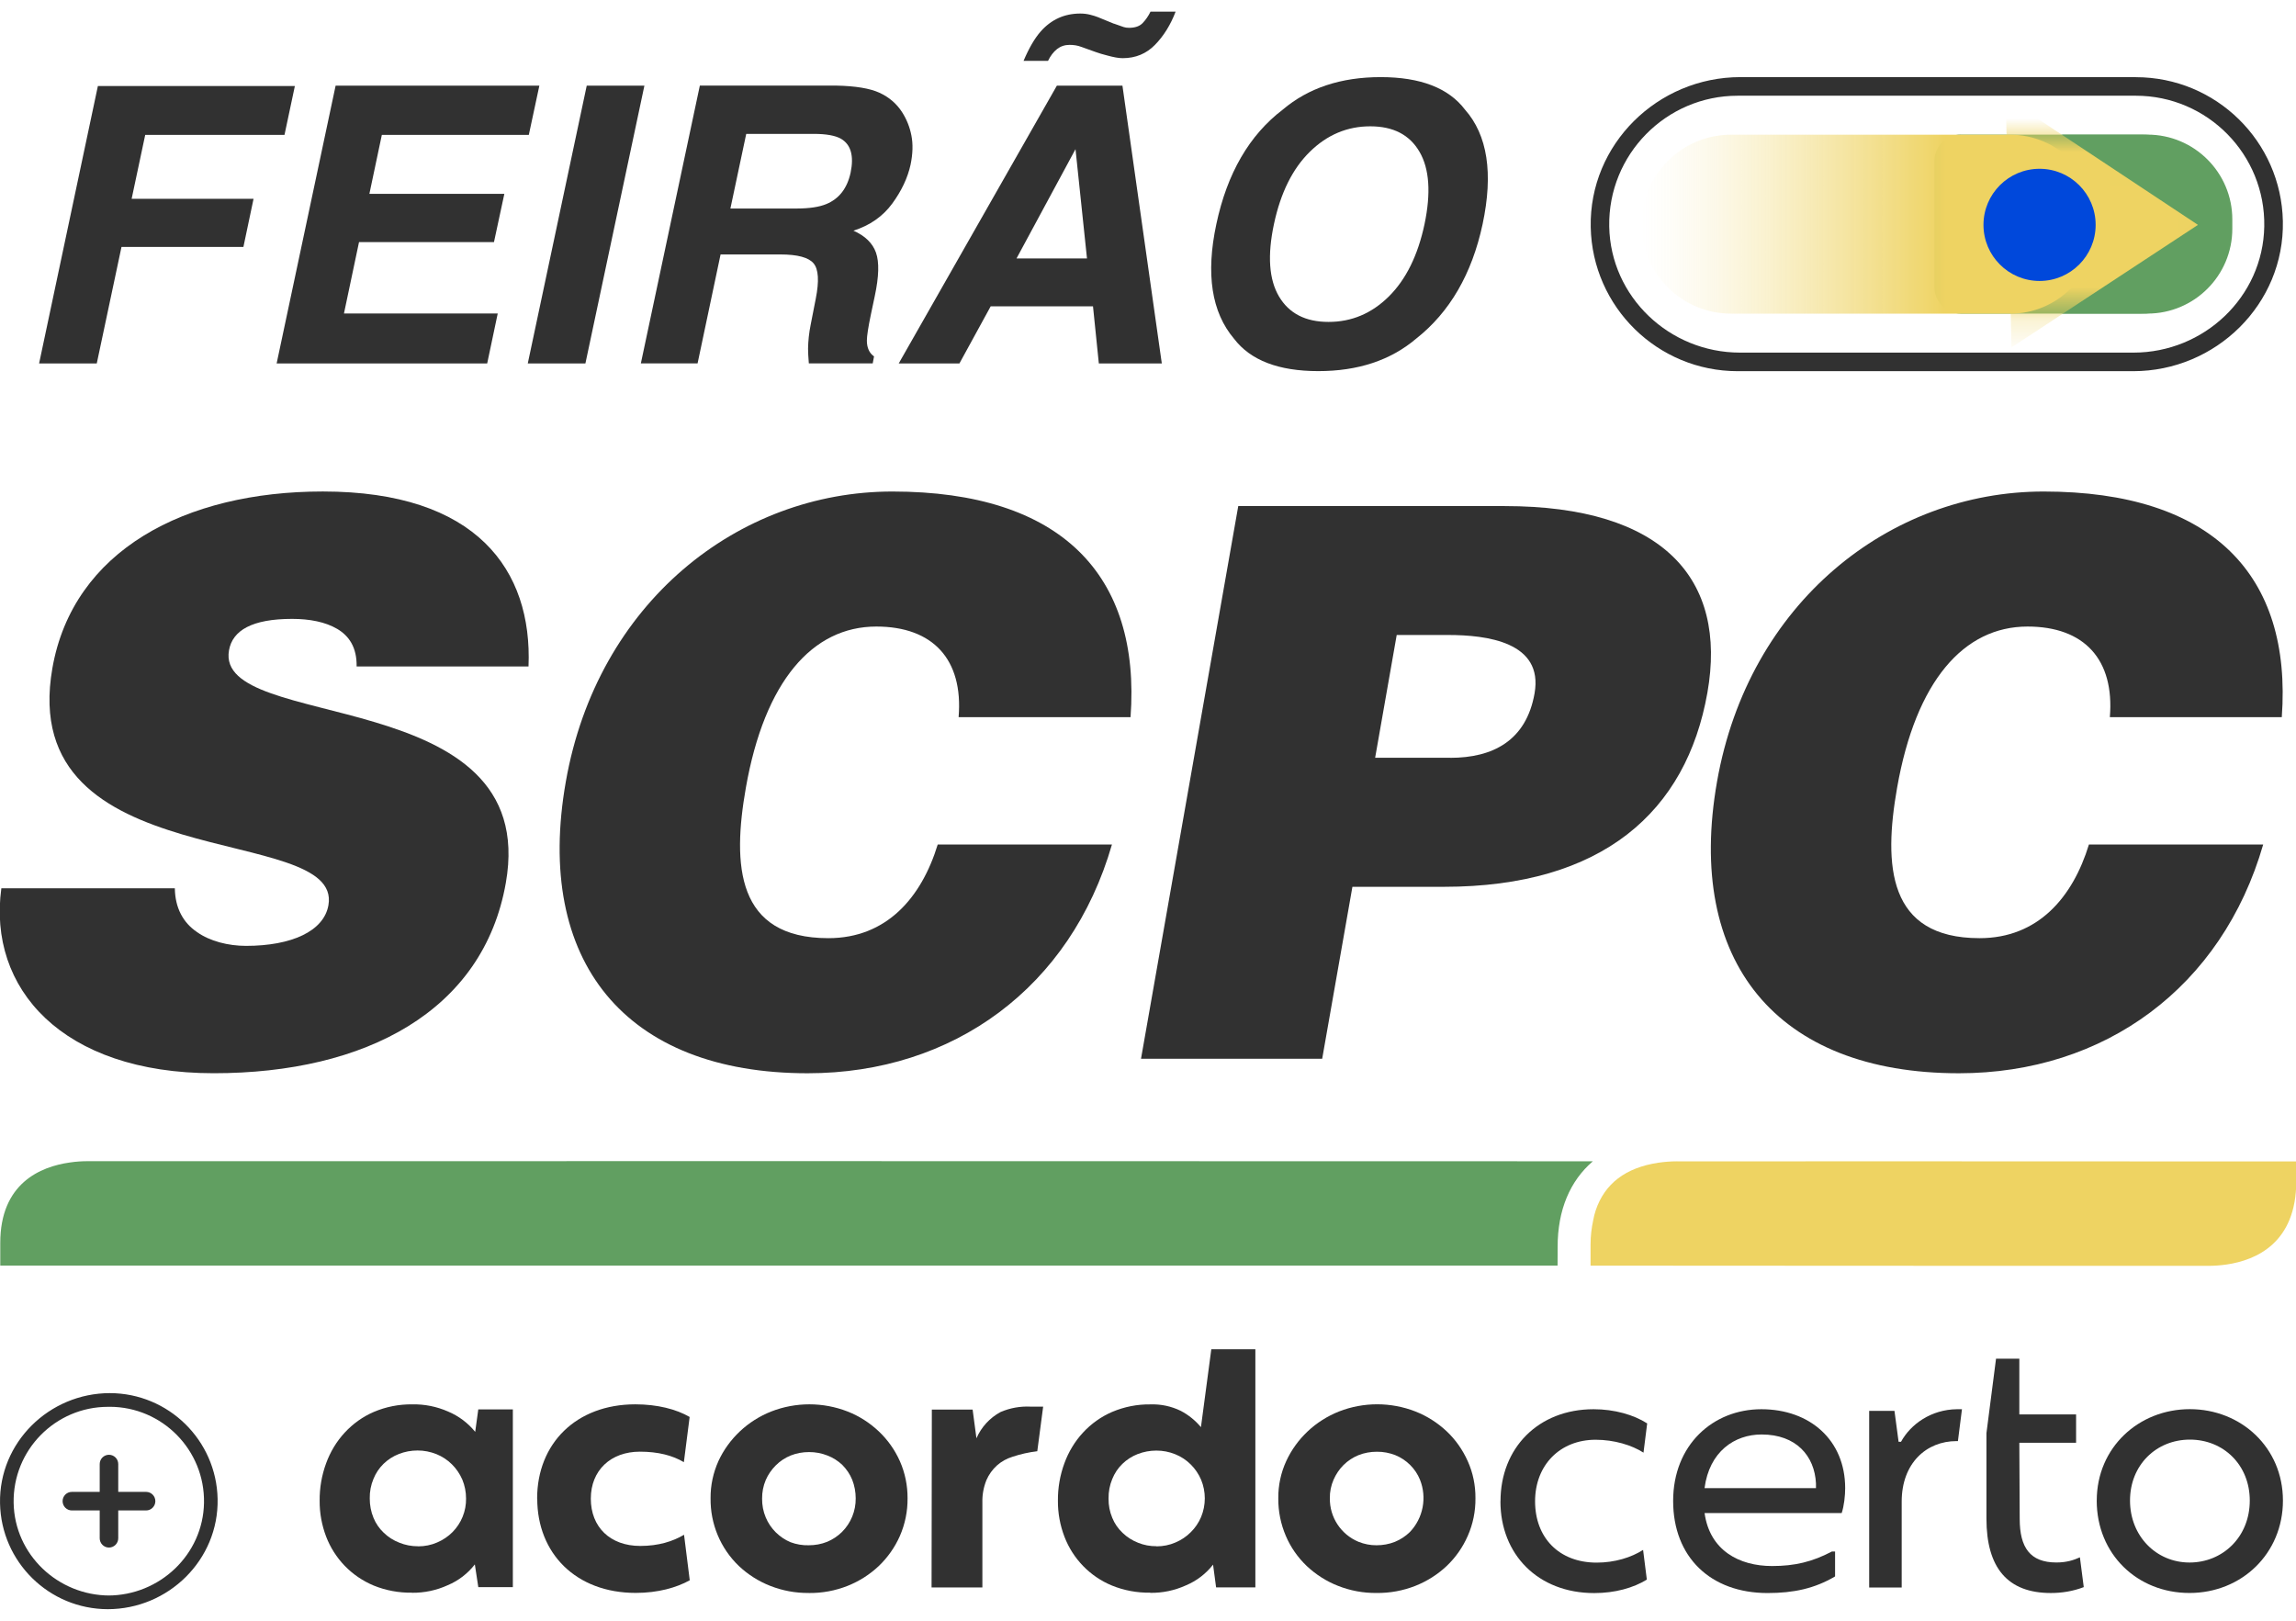
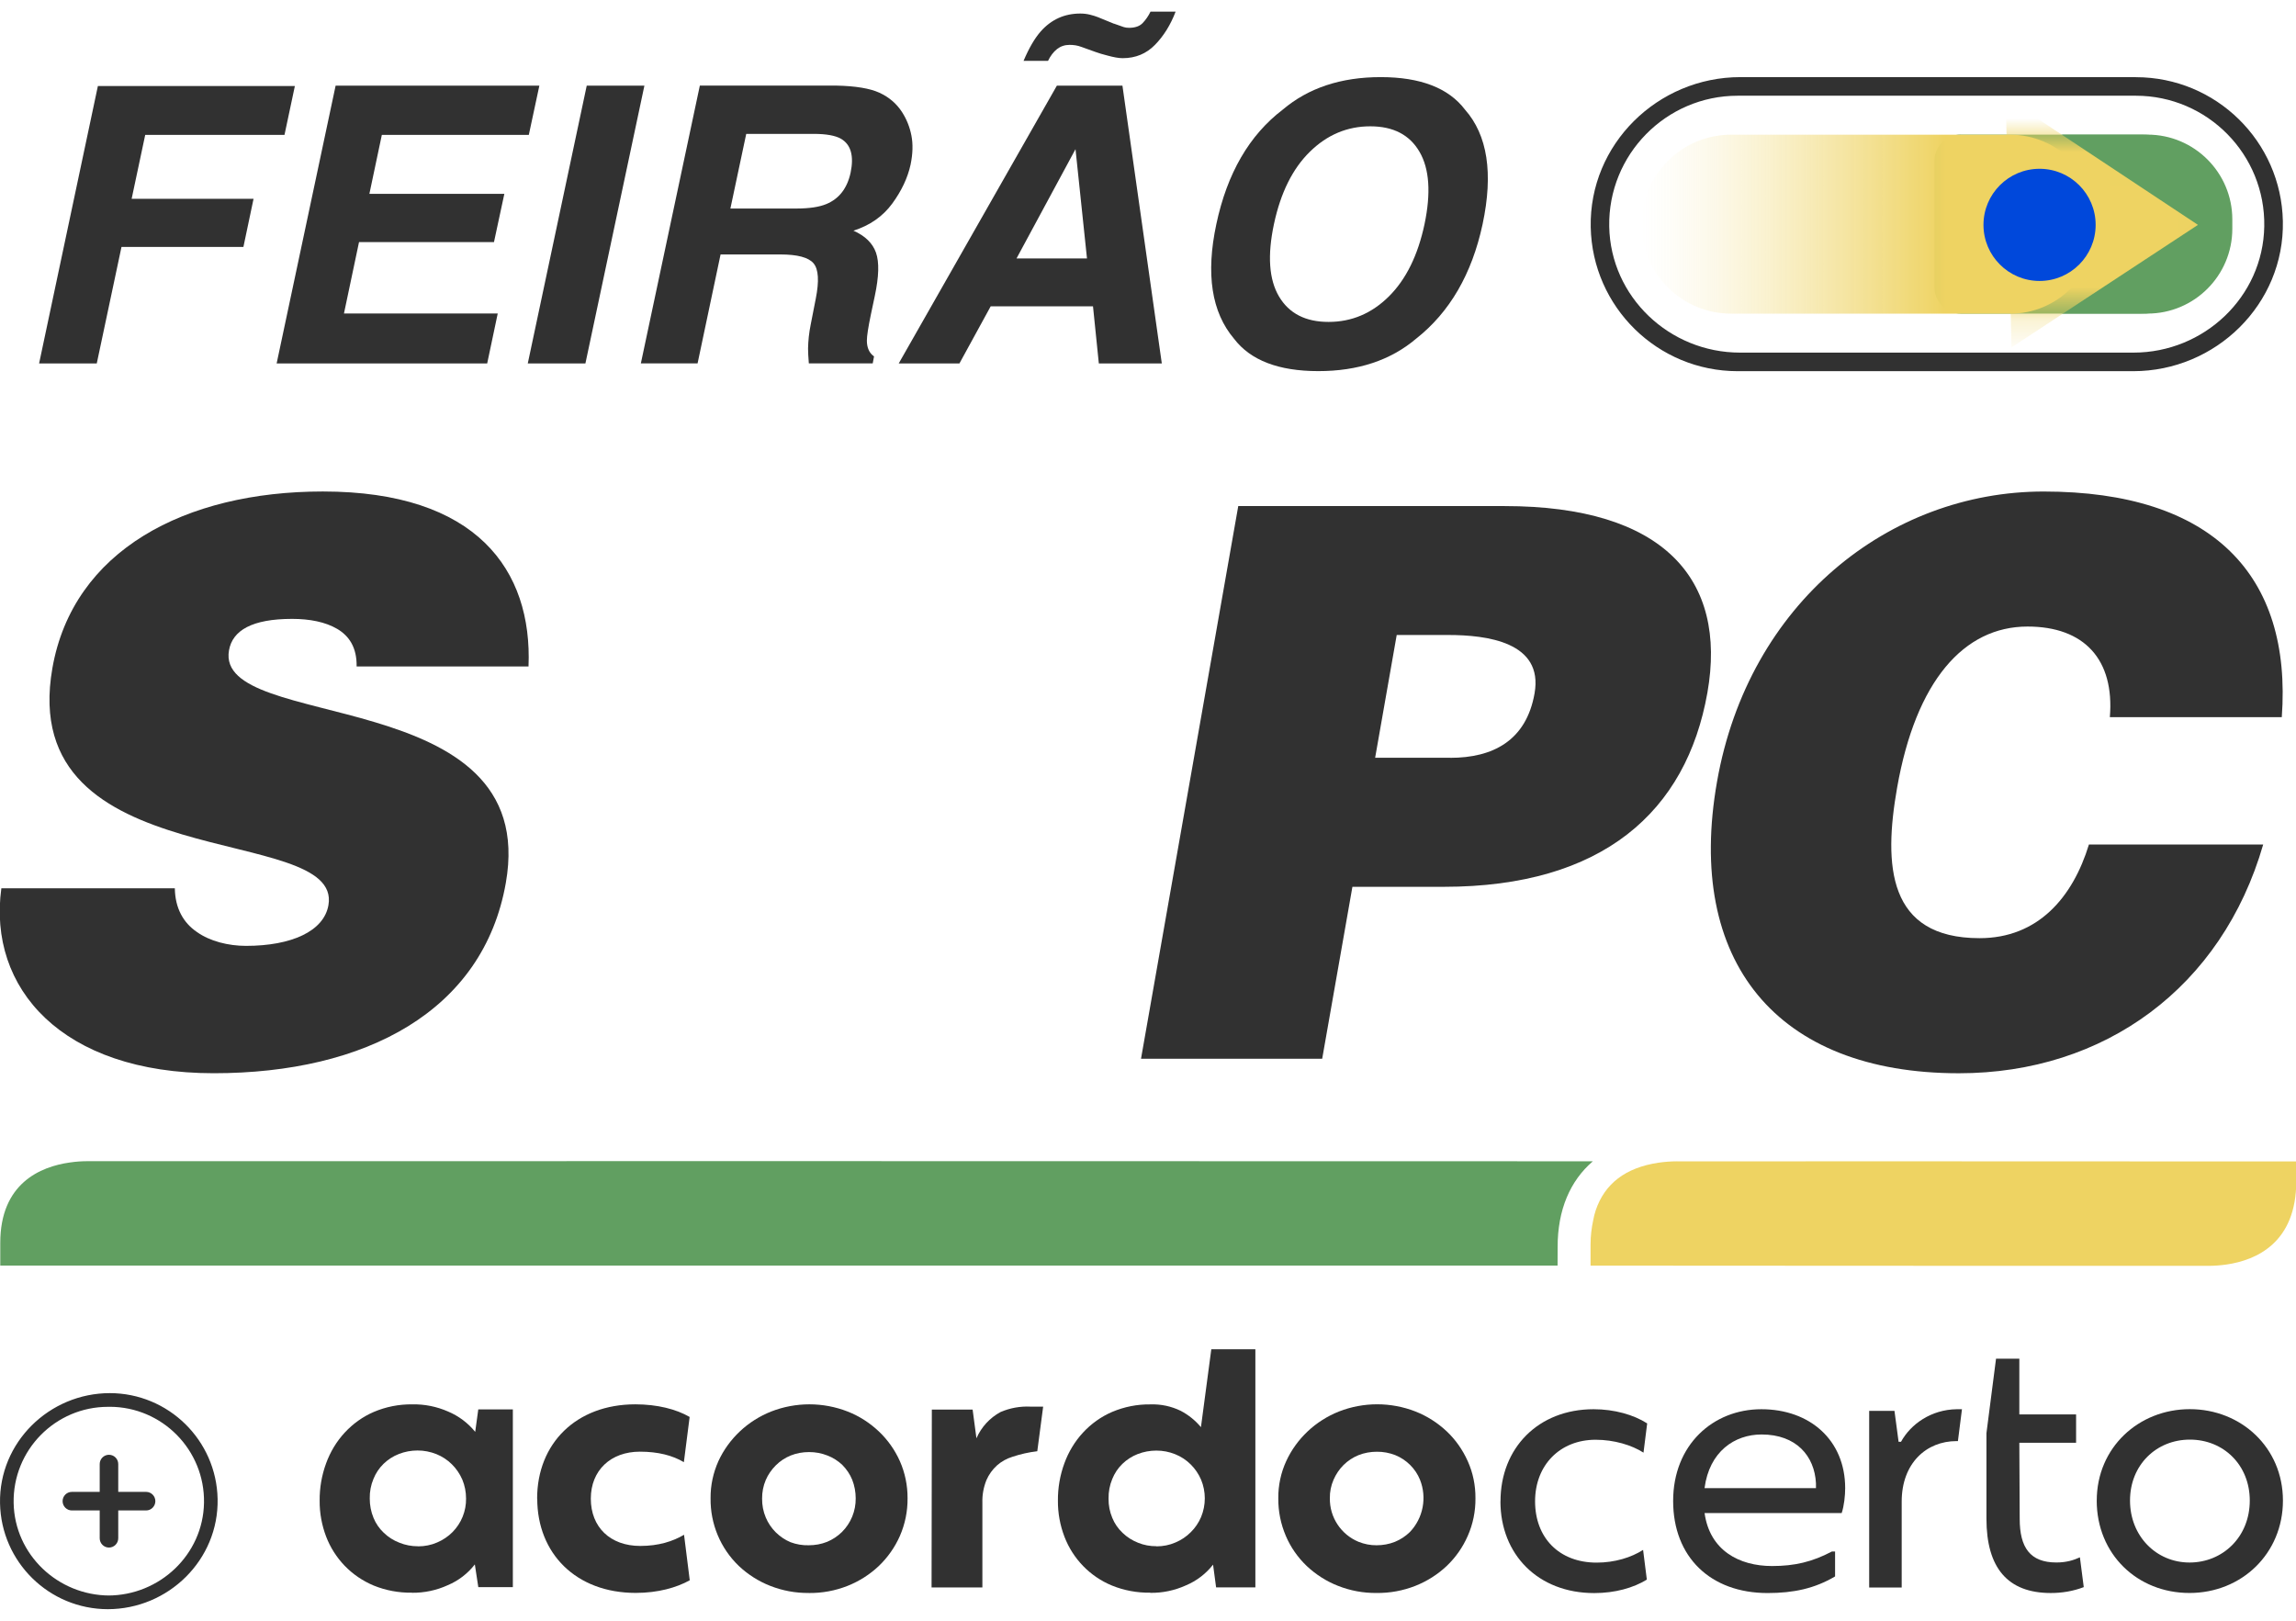
<svg xmlns="http://www.w3.org/2000/svg" width="68" height="48" viewBox="0 0 68 48" fill="none">
  <g id="letter" clip-path="url(#clip0_2578_5027)">
    <g id="Group">
      <path id="Vector" d="M63.257 2.835C65.378 2.835 67.099 4.579 67.06 6.709C67.023 8.793 65.275 10.443 63.189 10.443H51.532C49.447 10.443 47.699 8.795 47.66 6.709C47.622 4.579 49.343 2.835 51.463 2.835H63.256M63.257 2.284H51.545C49.093 2.284 47.063 4.275 47.112 6.728C47.159 9.091 49.091 10.993 51.466 10.993H63.178C65.63 10.993 67.661 9.002 67.611 6.551C67.564 4.188 65.633 2.286 63.257 2.286V2.284Z" fill="#313131" />
      <g id="Group_2">
        <path id="Vector_2" d="M61.076 3.987H63.422C64.886 3.987 66.072 5.174 66.072 6.637C66.072 8.101 64.886 9.287 63.422 9.287H61.076V3.987Z" fill="#619F61" />
        <g id="Group_3">
          <path id="Vector_3" d="M58.068 3.987H63.602C64.988 3.987 66.114 5.113 66.114 6.499V6.775C66.114 8.161 64.988 9.287 63.602 9.287H58.068C57.64 9.287 57.293 8.939 57.293 8.512V4.76C57.293 4.333 57.64 3.985 58.068 3.985V3.987Z" fill="#619F61" />
          <g id="Clip path group">
            <mask id="mask0_2578_5027" style="mask-type:luminance" maskUnits="userSpaceOnUse" x="57" y="3" width="10" height="7">
              <g id="clippath">
                <path id="Vector_4" d="M58.058 3.987H63.593C64.978 3.987 66.104 5.113 66.104 6.499V6.775C66.104 8.161 64.978 9.287 63.593 9.287H58.058C57.63 9.287 57.283 8.939 57.283 8.512V4.76C57.283 4.333 57.63 3.985 58.058 3.985V3.987Z" fill="white" />
              </g>
            </mask>
            <g mask="url(#mask0_2578_5027)">
              <g id="Group_4">
                <path id="Vector_5" d="M59.402 2.888L65.096 6.66L59.574 10.289" fill="#EED362" />
              </g>
            </g>
          </g>
        </g>
        <path id="Vector_6" d="M59.532 9.289H51.271C49.807 9.289 48.621 8.103 48.621 6.639C48.621 5.176 49.807 3.989 51.271 3.989H59.532C60.933 3.989 62.068 5.125 62.068 6.525V6.755C62.068 8.155 60.933 9.291 59.532 9.291V9.289Z" fill="url(#paint0_linear_2578_5027)" />
        <path id="Vector_7" d="M60.405 8.321C61.322 8.321 62.066 7.577 62.066 6.66C62.066 5.743 61.322 4.999 60.405 4.999C59.488 4.999 58.744 5.743 58.744 6.66C58.744 7.577 59.488 8.321 60.405 8.321Z" fill="#0048DB" />
      </g>
    </g>
    <g id="Group_5">
      <path id="path148-9" d="M47.177 34.393C42.773 34.39 3.189 34.385 2.592 34.39C2.446 34.39 2.264 34.399 2.064 34.429C1.199 34.552 0.006 35.044 0.008 36.813V37.481H1.118H46.13L46.132 36.927C46.131 35.835 46.501 34.97 47.177 34.391" fill="#619F61" />
      <path id="path150-6" d="M49.676 34.394C49.485 34.394 49.299 34.409 49.118 34.435C48.144 34.58 47.524 35.056 47.259 35.848C47.227 35.941 47.204 36.043 47.184 36.146C47.138 36.364 47.107 36.596 47.107 36.856V37.483C47.107 37.483 64.828 37.494 65.424 37.489C65.57 37.489 65.752 37.478 65.952 37.449C66.818 37.32 68.01 36.812 68.008 34.977V34.398C61.546 34.395 50.265 34.391 49.676 34.395" fill="#EED362" />
    </g>
    <g id="Group_6">
      <path id="Vector_8" d="M12.197 47.169C11.81 47.175 11.424 47.103 11.065 46.957C10.742 46.821 10.448 46.622 10.204 46.368C9.967 46.12 9.781 45.828 9.659 45.508C9.53 45.169 9.464 44.809 9.467 44.446C9.463 44.067 9.529 43.69 9.659 43.336C9.781 43.001 9.967 42.69 10.21 42.428C10.452 42.166 10.744 41.957 11.071 41.816C11.431 41.663 11.818 41.587 12.208 41.592C12.573 41.584 12.936 41.657 13.27 41.804C13.583 41.935 13.861 42.143 14.074 42.407L14.165 41.742H15.189V47.006H14.166L14.063 46.332C13.853 46.603 13.577 46.815 13.262 46.947C12.928 47.1 12.566 47.176 12.2 47.172M12.382 45.797C12.577 45.797 12.77 45.76 12.947 45.682C13.117 45.61 13.272 45.506 13.402 45.375C13.664 45.111 13.809 44.752 13.803 44.38C13.803 44.187 13.766 43.997 13.692 43.819C13.618 43.65 13.515 43.497 13.384 43.368C13.252 43.237 13.098 43.136 12.928 43.067C12.748 42.995 12.557 42.957 12.364 42.958C12.176 42.958 11.988 42.993 11.813 43.062C11.644 43.127 11.491 43.226 11.36 43.352C11.231 43.478 11.128 43.631 11.061 43.799C10.984 43.982 10.947 44.179 10.951 44.379C10.95 44.575 10.987 44.77 11.061 44.95C11.129 45.119 11.235 45.272 11.368 45.397C11.499 45.523 11.655 45.622 11.823 45.687C12 45.76 12.191 45.796 12.382 45.795V45.799V45.797Z" fill="#313131" />
      <path id="Vector_9" d="M23.951 47.178C23.56 47.182 23.171 47.109 22.808 46.966C22.465 46.831 22.152 46.632 21.883 46.379C21.337 45.856 21.035 45.13 21.045 44.373C21.041 43.994 21.122 43.619 21.277 43.273C21.43 42.941 21.647 42.642 21.914 42.391C22.182 42.139 22.495 41.941 22.839 41.804C23.567 41.52 24.375 41.52 25.104 41.804C25.447 41.938 25.758 42.138 26.026 42.391C26.29 42.64 26.503 42.941 26.651 43.273C26.804 43.619 26.881 43.994 26.879 44.373C26.883 44.757 26.805 45.138 26.651 45.491C26.503 45.825 26.291 46.127 26.026 46.38C25.759 46.632 25.446 46.831 25.104 46.967C24.737 47.112 24.347 47.184 23.953 47.179M23.951 45.765C24.139 45.765 24.323 45.733 24.497 45.663C24.66 45.596 24.81 45.495 24.936 45.372C25.202 45.107 25.348 44.748 25.343 44.373C25.343 44.186 25.308 43.998 25.239 43.823C25.172 43.659 25.072 43.512 24.948 43.387C24.821 43.266 24.671 43.17 24.506 43.107C24.332 43.038 24.148 43.004 23.962 43.005C23.774 43.005 23.591 43.037 23.416 43.107C23.252 43.174 23.103 43.272 22.977 43.398C22.851 43.524 22.749 43.671 22.679 43.833C22.605 44.008 22.569 44.195 22.571 44.384C22.569 44.576 22.605 44.765 22.679 44.941C22.747 45.105 22.849 45.255 22.977 45.383C23.103 45.506 23.25 45.607 23.412 45.674C23.584 45.739 23.769 45.77 23.951 45.765Z" fill="#313131" />
      <path id="Vector_10" d="M34.063 47.169C33.675 47.175 33.289 47.103 32.93 46.957C32.281 46.689 31.773 46.163 31.524 45.508C31.395 45.169 31.329 44.809 31.332 44.446C31.328 44.067 31.394 43.69 31.524 43.336C31.646 43.001 31.832 42.69 32.075 42.428C32.317 42.166 32.61 41.957 32.937 41.816C33.296 41.664 33.682 41.587 34.073 41.593C34.383 41.582 34.691 41.648 34.97 41.784C35.199 41.904 35.402 42.068 35.568 42.267L35.875 39.96H37.18V47.013H36.017L35.927 46.339C35.715 46.61 35.437 46.822 35.12 46.954C34.789 47.104 34.43 47.179 34.067 47.174M34.25 45.797C34.445 45.797 34.638 45.76 34.815 45.682C34.985 45.61 35.14 45.507 35.27 45.375C35.399 45.248 35.501 45.096 35.572 44.929C35.719 44.574 35.719 44.177 35.572 43.822C35.499 43.653 35.396 43.5 35.265 43.371C35.134 43.24 34.979 43.139 34.809 43.07C34.63 42.997 34.438 42.96 34.245 42.961C34.057 42.961 33.87 42.996 33.694 43.064C33.525 43.13 33.371 43.229 33.241 43.355C33.111 43.481 33.009 43.634 32.942 43.802C32.866 43.985 32.828 44.182 32.832 44.382C32.828 44.578 32.867 44.773 32.942 44.953C33.01 45.122 33.116 45.275 33.249 45.399C33.38 45.525 33.536 45.624 33.705 45.69C33.879 45.761 34.064 45.795 34.252 45.793H34.248V45.797H34.25Z" fill="#313131" />
      <path id="Vector_11" d="M40.768 47.178C40.377 47.182 39.989 47.11 39.626 46.966C39.283 46.832 38.971 46.632 38.701 46.379C38.437 46.127 38.227 45.827 38.083 45.49C37.932 45.138 37.855 44.757 37.859 44.373C37.855 43.993 37.936 43.617 38.094 43.272C38.247 42.94 38.464 42.641 38.731 42.39C38.999 42.138 39.312 41.94 39.656 41.803C40.383 41.519 41.192 41.519 41.921 41.803C42.264 41.938 42.576 42.137 42.846 42.39C43.11 42.639 43.32 42.94 43.469 43.272C43.625 43.618 43.701 43.993 43.698 44.373C43.702 44.756 43.625 45.139 43.469 45.49C43.323 45.824 43.111 46.127 42.846 46.379C42.578 46.631 42.264 46.83 41.921 46.966C41.554 47.111 41.162 47.183 40.768 47.178ZM40.768 45.765C40.956 45.765 41.139 45.733 41.314 45.663C41.479 45.596 41.629 45.496 41.756 45.373C42.15 44.96 42.267 44.354 42.055 43.823C41.988 43.659 41.89 43.512 41.764 43.387C41.638 43.261 41.489 43.163 41.325 43.096C41.15 43.028 40.965 42.993 40.779 42.995C40.593 42.995 40.409 43.027 40.235 43.096C40.07 43.163 39.92 43.261 39.792 43.387C39.666 43.513 39.567 43.661 39.496 43.823C39.42 43.997 39.382 44.185 39.386 44.374C39.378 44.937 39.715 45.447 40.236 45.663C40.405 45.73 40.586 45.767 40.768 45.765Z" fill="#313131" />
      <path id="Vector_12" d="M27.599 41.747H28.806L28.919 42.597C29.063 42.264 29.315 41.99 29.635 41.818C29.914 41.699 30.216 41.644 30.519 41.659H30.895L30.721 42.98C30.469 43.01 30.224 43.065 29.984 43.145C29.816 43.197 29.663 43.281 29.531 43.397C29.395 43.519 29.287 43.669 29.214 43.837C29.13 44.048 29.088 44.274 29.095 44.502V47.015H27.59L27.598 41.746H27.596L27.599 41.747Z" fill="#313131" />
      <path id="Vector_13" d="M15.908 44.384C15.908 42.754 17.061 41.591 18.816 41.591C19.47 41.591 20.031 41.736 20.425 41.965L20.254 43.304C19.921 43.105 19.491 42.993 18.952 42.993C18.09 42.993 17.498 43.544 17.498 44.384C17.498 45.225 18.069 45.785 18.963 45.785C19.503 45.785 19.927 45.651 20.259 45.454L20.428 46.802C20.034 47.021 19.483 47.176 18.829 47.176C17.053 47.176 15.911 46.002 15.911 44.383V44.387L15.908 44.384Z" fill="#313131" />
      <path id="Vector_14" d="M44.44 44.463C44.44 42.884 45.558 41.736 47.197 41.736C47.813 41.736 48.385 41.9 48.784 42.156L48.675 43.022C48.327 42.797 47.802 42.64 47.258 42.64C46.203 42.64 45.464 43.389 45.464 44.464C45.464 45.539 46.172 46.279 47.288 46.279C47.822 46.279 48.314 46.127 48.663 45.902L48.774 46.782C48.374 47.028 47.83 47.181 47.216 47.181C45.546 47.181 44.438 46.032 44.438 44.464H44.439L44.44 44.463Z" fill="#313131" />
      <path id="Vector_15" d="M54.543 44.811H50.484C50.637 45.918 51.508 46.38 52.483 46.38C53.149 46.38 53.672 46.258 54.256 45.949H54.349V46.688C53.744 47.046 53.12 47.18 52.35 47.18C50.66 47.18 49.553 46.114 49.553 44.453C49.553 42.793 50.732 41.736 52.166 41.736C53.601 41.736 54.648 42.649 54.648 44.074C54.648 44.29 54.617 44.597 54.544 44.813L54.543 44.811ZM53.783 43.931C53.742 43.121 53.2 42.484 52.173 42.484C51.374 42.484 50.625 42.987 50.483 44.073H53.783V43.929V43.931Z" fill="#313131" />
      <path id="Vector_16" d="M55.357 41.785H56.108L56.23 42.7H56.302C56.589 42.177 57.194 41.746 57.954 41.736H58.107L57.987 42.68H57.943C57.061 42.68 56.322 43.326 56.322 44.473V47.016H55.359V41.786H55.357V41.785Z" fill="#313131" />
      <path id="Vector_17" d="M61.713 47.005C61.394 47.127 61.066 47.179 60.738 47.179C59.457 47.179 58.832 46.43 58.832 44.976V42.444L59.116 40.24H59.806V41.889H61.487V42.729H59.806L59.817 44.984C59.817 45.834 60.126 46.275 60.903 46.275C61.211 46.275 61.424 46.202 61.6 46.122L61.714 47.004H61.713V47.005Z" fill="#313131" />
      <path id="Vector_18" d="M62.099 44.441C62.099 42.872 63.339 41.734 64.856 41.734C66.374 41.734 67.613 42.872 67.613 44.441C67.613 46.009 66.392 47.178 64.846 47.178C63.299 47.178 62.098 46.029 62.098 44.441H62.099ZM66.631 44.441C66.631 43.386 65.852 42.636 64.858 42.636C63.863 42.636 63.084 43.386 63.084 44.441C63.084 45.495 63.863 46.276 64.847 46.276C65.831 46.276 66.631 45.517 66.631 44.441Z" fill="#313131" />
    </g>
    <g id="Group_7">
      <path id="Vector_19" d="M10.562 19.739C10.572 19.171 10.335 18.83 9.986 18.625C9.636 18.42 9.173 18.329 8.651 18.329C7.468 18.329 6.885 18.669 6.782 19.261C6.351 21.716 16.03 20.192 14.981 26.148C14.314 29.944 10.83 31.785 6.329 31.785C1.828 31.785 -0.366 29.263 0.04 26.308H5.178C5.187 26.899 5.43 27.331 5.836 27.605C6.219 27.877 6.765 28.013 7.287 28.013C8.629 28.013 9.592 27.582 9.727 26.808C10.163 24.33 0.453 26.035 1.552 19.785C2.164 16.306 5.473 14.556 9.563 14.556C14.11 14.556 15.771 16.875 15.653 19.739H10.561H10.562Z" fill="#313131" />
-       <path id="Vector_20" d="M28.391 21.238C28.532 19.534 27.635 18.556 25.953 18.556C24.066 18.556 22.646 20.17 22.09 23.33C21.686 25.626 21.806 27.785 24.533 27.785C26.261 27.785 27.292 26.58 27.772 25.012H32.932C31.711 29.239 28.24 31.786 23.921 31.786C18.511 31.786 15.821 28.467 16.758 23.149C17.689 17.853 21.861 14.557 26.43 14.557C31.431 14.557 33.792 17.035 33.483 21.24H28.391V21.238Z" fill="#313131" />
      <path id="Vector_21" d="M33.793 31.355L36.673 14.988H44.562C49.267 14.988 51.161 17.148 50.568 20.512C49.947 24.036 47.465 26.264 42.759 26.264H40.054L39.159 31.356H33.794L33.793 31.355ZM42.953 22.444C44.204 22.444 45.201 21.944 45.449 20.534C45.717 19.011 44.026 18.806 42.889 18.806H41.366L40.727 22.442H42.955L42.953 22.444Z" fill="#313131" />
      <path id="Vector_22" d="M62.487 21.238C62.628 19.534 61.731 18.556 60.049 18.556C58.161 18.556 56.742 20.17 56.186 23.33C55.782 25.626 55.901 27.785 58.629 27.785C60.357 27.785 61.388 26.58 61.867 25.012H67.028C65.807 29.239 62.335 31.786 58.017 31.786C52.607 31.786 49.916 28.467 50.853 23.149C51.785 17.853 55.956 14.557 60.526 14.557C65.527 14.557 67.887 17.035 67.579 21.24H62.487V21.238Z" fill="#313131" />
    </g>
    <g id="Group_8">
      <path id="Vector_23" d="M7.51 5.885L7.209 7.314H3.598L2.866 10.764H1.158L2.899 2.548H8.733L8.426 3.994H4.301L3.899 5.887H7.51V5.885Z" fill="#313131" />
      <path id="Vector_24" d="M14.741 9.285L14.429 10.764H8.193L9.94 2.537H15.974L15.662 3.994H11.309L10.94 5.741H14.937L14.63 7.17H10.633L10.187 9.285H14.741Z" fill="#313131" />
      <path id="Vector_25" d="M15.631 10.764L17.377 2.537H19.085L17.338 10.764H15.631Z" fill="#313131" />
      <path id="Vector_26" d="M23.932 10.323C23.936 10.092 23.961 9.856 24.01 9.614L24.16 8.848C24.264 8.324 24.243 7.975 24.095 7.799C23.948 7.625 23.622 7.536 23.116 7.536H21.341L20.66 10.763H18.98L20.727 2.535H24.763C25.335 2.546 25.764 2.617 26.047 2.747C26.33 2.877 26.554 3.069 26.717 3.322C26.851 3.531 26.944 3.762 26.993 4.014C27.043 4.267 27.035 4.555 26.968 4.878C26.882 5.268 26.701 5.653 26.424 6.031C26.146 6.409 25.764 6.676 25.276 6.832C25.622 6.985 25.845 7.202 25.944 7.483C26.043 7.764 26.031 8.193 25.908 8.769L25.791 9.322C25.713 9.697 25.674 9.953 25.674 10.087C25.674 10.299 25.745 10.456 25.886 10.556L25.847 10.763H23.955C23.94 10.58 23.932 10.433 23.932 10.322V10.323ZM24.099 3.965H22.101L21.632 6.176H23.579C23.967 6.176 24.266 6.131 24.477 6.042C24.853 5.885 25.091 5.577 25.192 5.115C25.296 4.617 25.201 4.282 24.908 4.11C24.74 4.014 24.471 3.965 24.098 3.965H24.099Z" fill="#313131" />
      <path id="Vector_27" d="M33.243 2.537L34.409 10.764H32.544L32.371 9.072H29.341L28.415 10.764H26.617L31.301 2.537H33.243ZM31.853 4.417L30.106 7.654H32.193L31.853 4.417ZM32.992 0.7C33.137 0.753 33.233 0.786 33.279 0.801C33.326 0.816 33.378 0.824 33.438 0.824C33.617 0.824 33.752 0.777 33.843 0.682C33.934 0.586 34.012 0.474 34.075 0.344H34.818C34.669 0.735 34.467 1.062 34.209 1.326C33.952 1.59 33.633 1.723 33.249 1.723C33.134 1.723 32.977 1.695 32.78 1.64C32.661 1.61 32.55 1.577 32.445 1.539L32.027 1.389C31.968 1.366 31.909 1.352 31.852 1.342C31.794 1.333 31.735 1.329 31.676 1.329C31.534 1.329 31.412 1.371 31.307 1.452C31.199 1.538 31.11 1.655 31.039 1.803H30.314C30.477 1.42 30.646 1.131 30.822 0.932C31.134 0.578 31.526 0.401 31.995 0.401C32.095 0.401 32.191 0.412 32.282 0.435C32.373 0.458 32.451 0.482 32.514 0.507L32.993 0.703L32.992 0.7Z" fill="#313131" />
      <path id="Vector_28" d="M43.386 3.244C44.056 4 44.23 5.131 43.91 6.638C43.593 8.115 42.937 9.246 41.939 10.032C41.183 10.672 40.218 10.991 39.043 10.991C37.867 10.991 37.035 10.671 36.548 10.032C35.882 9.246 35.708 8.115 36.024 6.638C36.344 5.131 37.001 4 37.994 3.244C38.75 2.605 39.715 2.284 40.891 2.284C42.067 2.284 42.899 2.605 43.386 3.244ZM40.583 3.741C39.902 3.741 39.305 3.992 38.793 4.495C38.281 4.997 37.927 5.712 37.73 6.638C37.533 7.564 37.583 8.278 37.88 8.781C38.178 9.284 38.667 9.534 39.348 9.534C40.029 9.534 40.624 9.284 41.132 8.781C41.64 8.278 41.993 7.564 42.19 6.638C42.383 5.716 42.335 5.001 42.042 4.497C41.75 3.993 41.264 3.741 40.583 3.741Z" fill="#313131" />
    </g>
    <g id="Group_9">
      <path id="Vector_29" fill-rule="evenodd" clip-rule="evenodd" d="M4.327 44.184H3.502V43.36C3.502 43.208 3.379 43.085 3.227 43.085C3.076 43.085 2.953 43.208 2.953 43.36V44.184H2.128C1.977 44.184 1.854 44.307 1.854 44.459C1.854 44.61 1.977 44.734 2.128 44.734H2.953V45.558C2.953 45.709 3.076 45.833 3.227 45.833C3.379 45.833 3.502 45.709 3.502 45.558V44.734H4.327C4.478 44.734 4.601 44.61 4.601 44.459C4.601 44.307 4.478 44.184 4.327 44.184Z" fill="#313131" />
      <path id="Vector_30" d="M3.247 41.664C4.805 41.664 6.07 42.945 6.042 44.509C6.014 46.041 4.73 47.253 3.198 47.253H3.248C1.716 47.253 0.432 46.043 0.404 44.511C0.376 42.946 1.64 41.665 3.199 41.665H3.247M3.247 41.259H3.258C1.456 41.259 -0.036 42.722 0.001 44.524C0.035 46.261 1.454 47.658 3.199 47.658H3.188C4.99 47.658 6.481 46.194 6.445 44.393C6.41 42.656 4.992 41.259 3.247 41.259Z" fill="#313131" />
    </g>
  </g>
  <defs>
    <linearGradient id="paint0_linear_2578_5027" x1="48.621" y1="6.638" x2="62.067" y2="6.638" gradientUnits="userSpaceOnUse">
      <stop stop-color="#EED362" stop-opacity="0" />
      <stop offset="0.06" stop-color="#EED362" stop-opacity="0.04" />
      <stop offset="0.16" stop-color="#EED362" stop-opacity="0.14" />
      <stop offset="0.28" stop-color="#EED362" stop-opacity="0.31" />
      <stop offset="0.42" stop-color="#EED362" stop-opacity="0.54" />
      <stop offset="0.58" stop-color="#EED362" stop-opacity="0.83" />
      <stop offset="0.67" stop-color="#EED362" />
    </linearGradient>
    <clipPath id="clip0_2578_5027">
      <rect width="68" height="47.316" fill="white" transform="translate(0 0.342)" />
    </clipPath>
  </defs>
</svg>